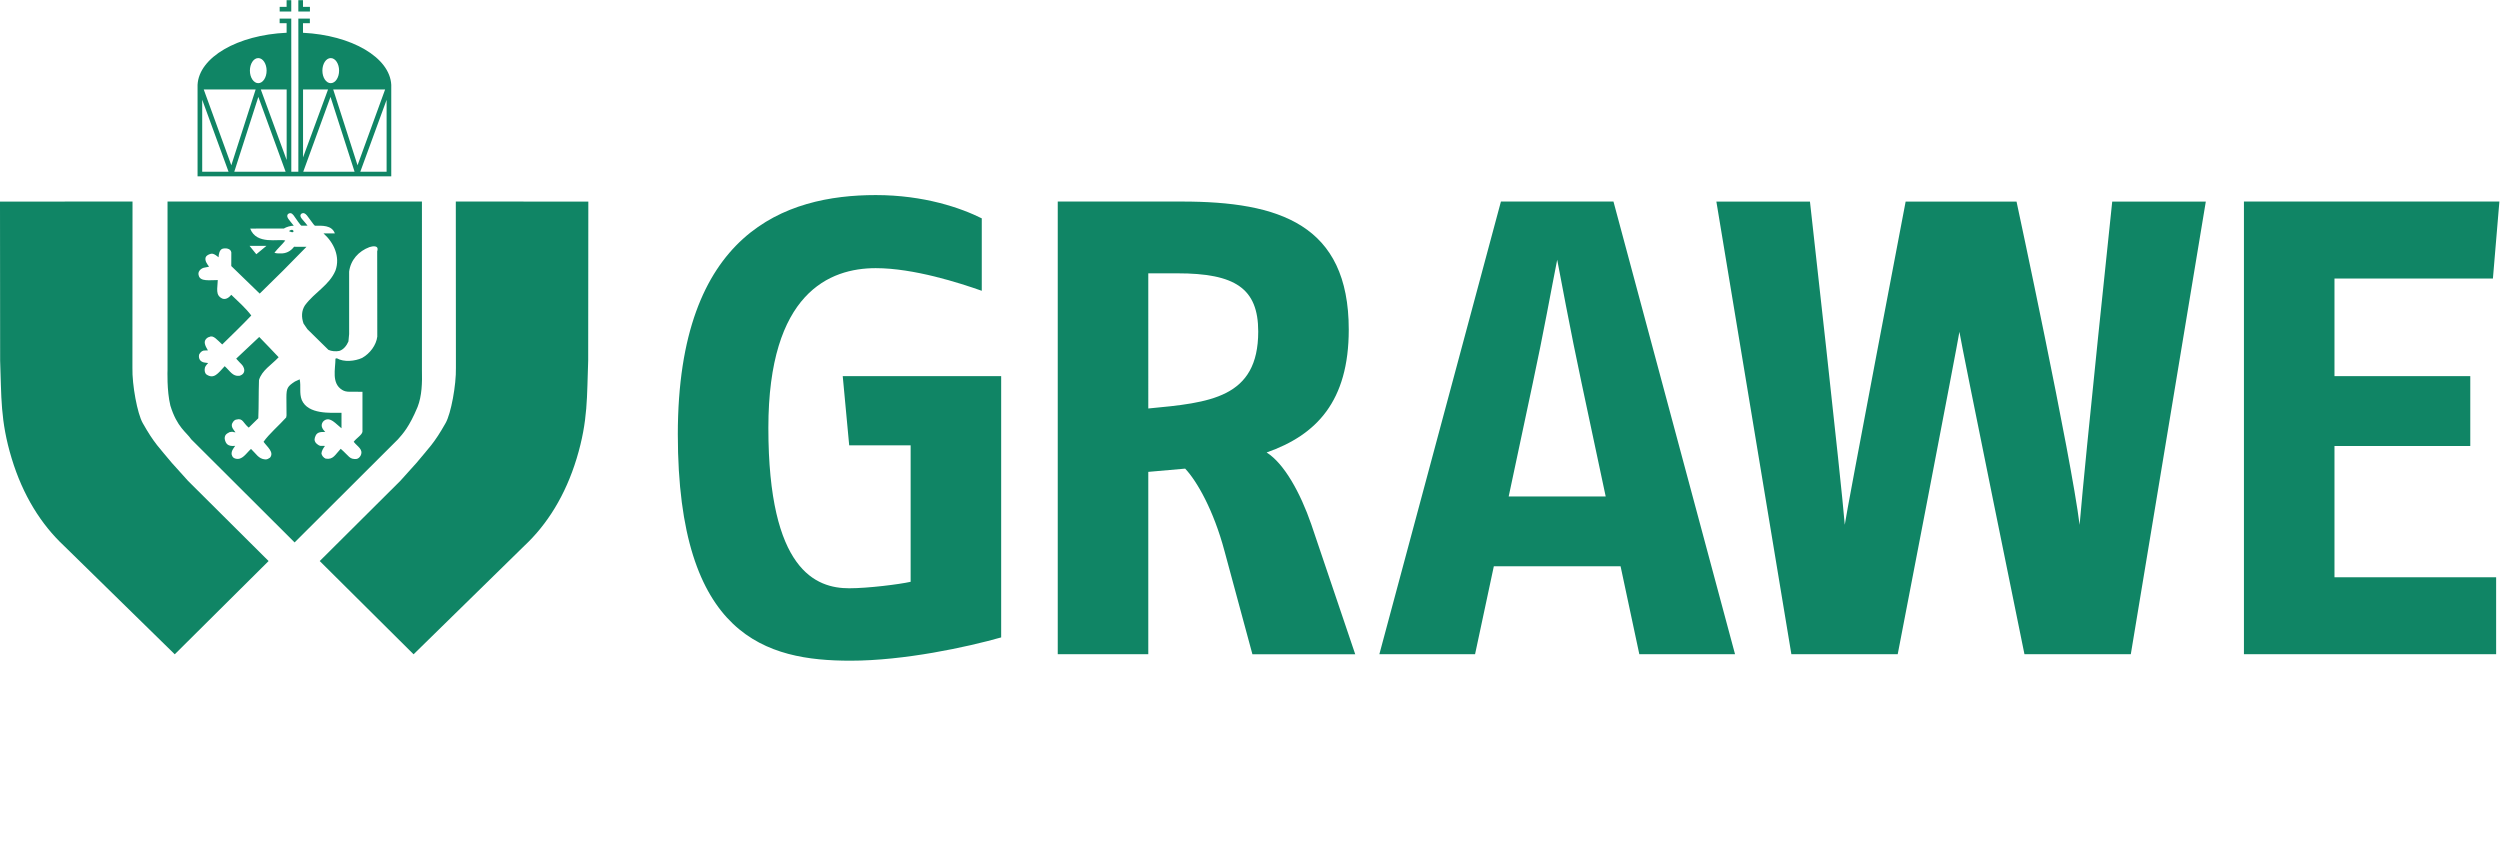
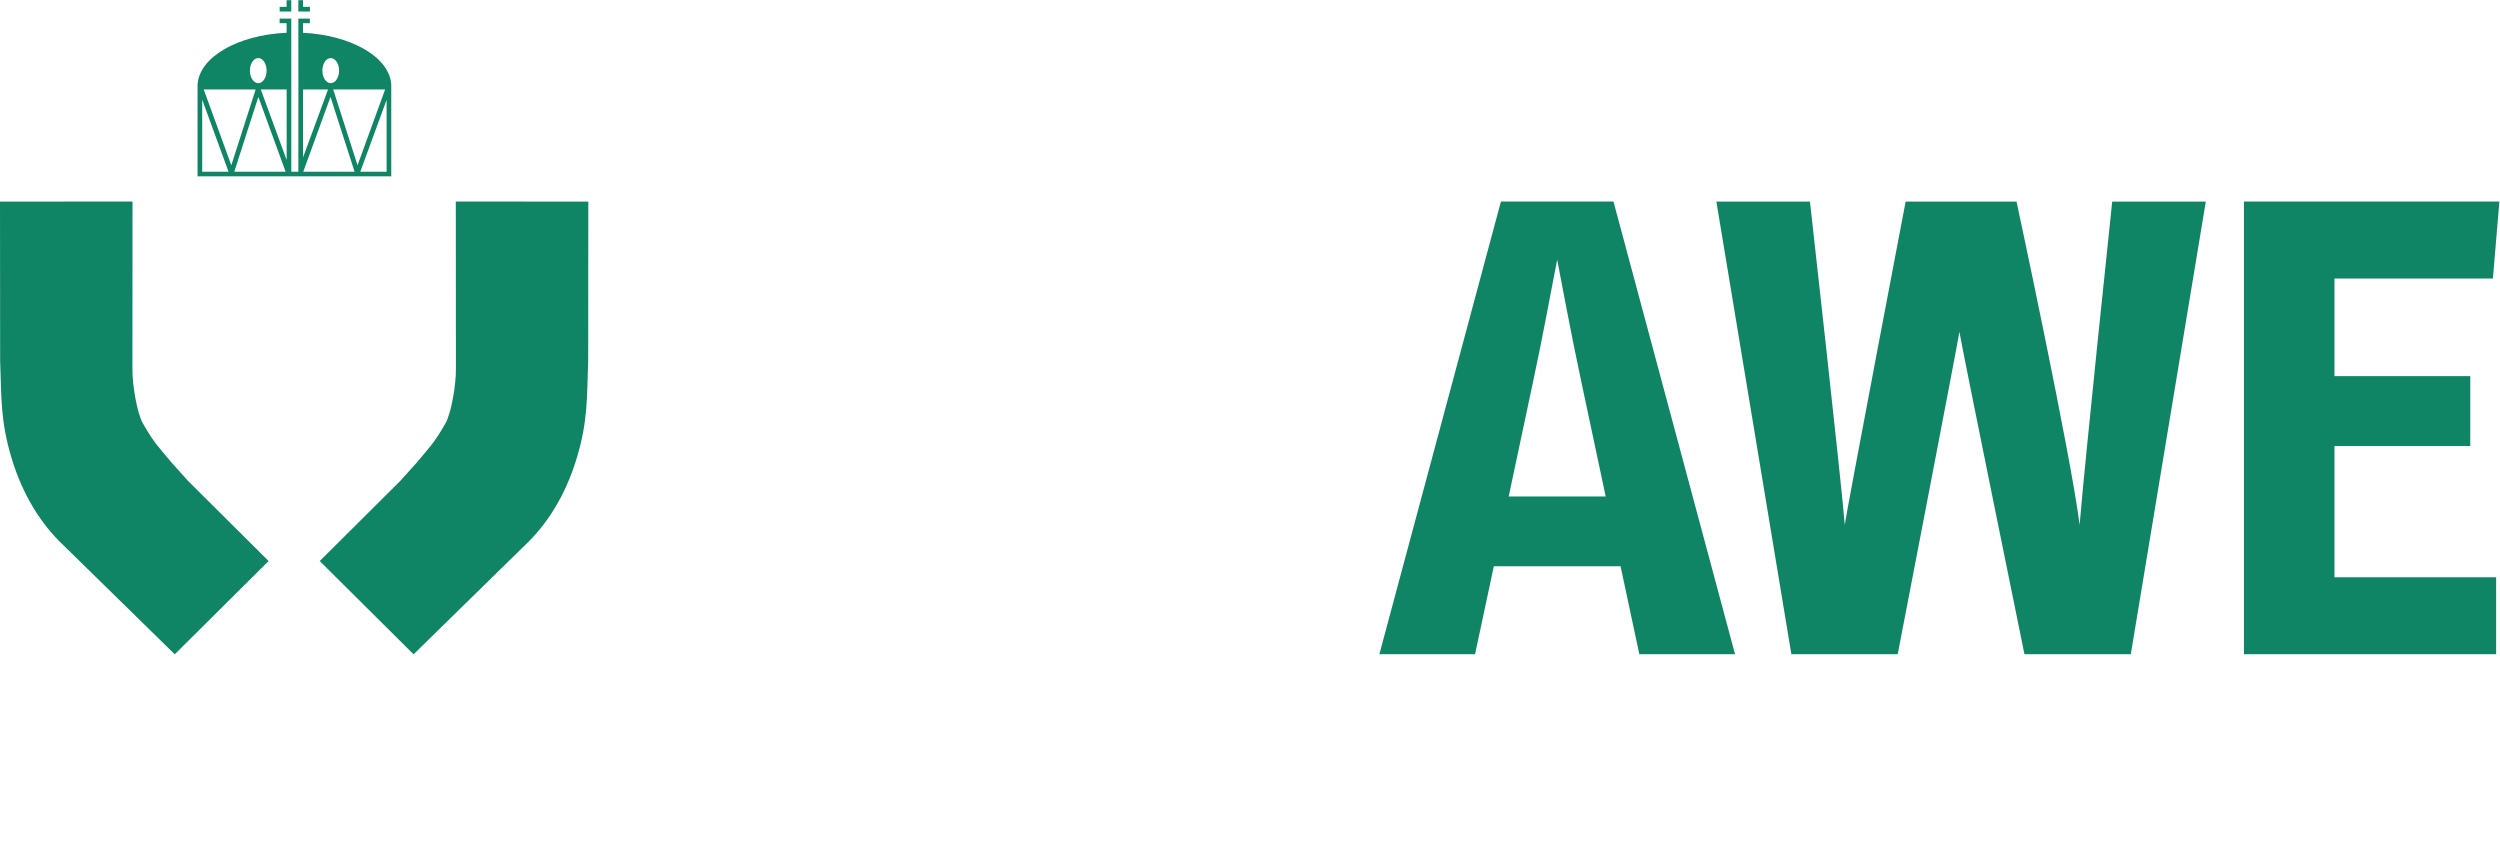
<svg xmlns="http://www.w3.org/2000/svg" xmlns:ns1="http://sodipodi.sourceforge.net/DTD/sodipodi-0.dtd" xmlns:ns2="http://www.inkscape.org/namespaces/inkscape" version="1.1" id="svg2" xml:space="preserve" width="690.787" height="236.56" viewBox="0 0 690.787 236.56" ns1:docname="GRAWE_Logo_2021_100-30-80-0.eps">
  <defs id="defs6" />
  <g id="g10" ns2:groupmode="layer" ns2:label="ink_ext_XXXXXX" transform="matrix(1.333,0,0,-1.333,0,182.56)">
    <g id="g12" transform="scale(0.1)">
      <path d="M 5167.51,792.242 H 4839.1 V 589.828 h 281.49 V 445.055 H 4839.1 V 172.922 h 335.09 V 13.41 H 4651.4 V 951.762 h 529.52 l -13.41,-159.52" style="fill:#108565;fill-opacity:1;fill-rule:nonzero;stroke:none" id="path14" />
      <path d="m 4416.91,13.48 h -220.47 c 0,0 -130.82,641.438 -134.82,668.235 C 4057.58,654.918 3933.74,13.48 3933.74,13.48 H 3713.29 L 3557.82,951.711 h 193.99 c 0,0 65.48,-584.191 72.18,-669.973 2.68,22.801 126.18,669.973 126.18,669.973 h 229.85 c 0,0 113.33,-528.055 130.75,-670.133 12.07,144.766 67.62,670.133 67.62,670.133 h 193.99 L 4416.91,13.48" style="fill:#108565;fill-opacity:1;fill-rule:nonzero;stroke:none" id="path16" />
      <path d="m 3398.12,13.398 -38.87,182.321 h -262.73 l -38.9,-182.321 h -198.39 l 252.02,938.379 h 233.26 L 3596.53,13.398 H 3398.12 M 3278.81,573.734 c -22.77,105.914 -48.27,243.981 -50.92,257.391 -12.06,-60.324 -28.17,-151.477 -50.97,-257.391 L 3127.34,340.48 h 201.06 l -49.59,233.254" style="fill:#108565;fill-opacity:1;fill-rule:nonzero;stroke:none" id="path18" />
-       <path d="m 2596.09,13.398 -57.64,213.153 c -22.79,85.801 -57.64,146.109 -81.76,171.59 l -76.42,-6.731 V 13.398 H 2192.59 V 951.762 h 257.38 c 201.08,0 345.85,-46.914 345.85,-265.422 0,-148.797 -67.02,-218.492 -170.24,-254.703 36.2,-22.774 69.71,-83.117 92.49,-148.797 l 91.15,-269.442 h -213.13 m -155.5,789.563 h -60.32 V 522.797 c 127.35,12.062 227.88,21.445 227.88,159.527 0,89.809 -48.26,120.637 -167.56,120.637" style="fill:#108565;fill-opacity:1;fill-rule:nonzero;stroke:none" id="path20" />
-       <path d="M 2075.3,48.262 C 2004.26,28.148 1874.23,0 1762.97,0 c -172.93,0 -357.93,48.262 -357.93,469.176 0,419.59 223.87,496 410.21,496 100.53,0 176.95,-26.824 219.84,-48.262 V 766.777 c -45.58,16.094 -140.75,46.918 -219.84,46.918 -95.18,0 -222.53,-50.945 -222.53,-331.113 0,-296.262 99.2,-332.453 167.56,-332.453 38.88,0 103.23,8.062 127.36,13.41 v 282.844 h -127.36 l -13.4,143.445 H 2075.3 V 48.262" style="fill:#108565;fill-opacity:1;fill-rule:nonzero;stroke:none" id="path22" />
      <path d="m 857.93,404.027 5.05,5.598 c 25.836,31.355 36.895,40.605 60.668,82.898 11.207,19.446 22.188,79.297 21.399,114.532 l -0.207,344.687 274.7,-0.047 -0.29,-329.601 c -2.87,-73.965 0.07,-123.828 -23.92,-202.871 -23.26,-76.621 -61.17,-136.871 -108.42,-181.075 L 857.297,13.262 662.781,206.559 829.785,372.75 857.93,404.027" style="fill:#108565;fill-opacity:1;fill-rule:nonzero;stroke:none" id="path24" />
      <path d="m 361.613,404.027 -5.054,5.598 c -25.836,31.355 -36.891,40.605 -60.664,82.898 -11.207,19.446 -22.192,79.297 -21.403,114.532 L 274.699,951.742 0,951.695 0.289,622.094 C 3.156,548.129 0.223,498.266 24.215,419.223 47.469,342.602 85.383,282.352 132.629,238.148 L 362.242,13.262 556.766,206.559 389.758,372.75 361.613,404.027" style="fill:#108565;fill-opacity:1;fill-rule:nonzero;stroke:none" id="path26" />
-       <path d="m 531.301,842.551 21.066,17.367 H 517.273 Z M 782.07,671.918 781.863,848.605 c 4.539,13.622 -10.164,10.637 -16.004,8.7 C 743.32,848.93 726.793,830.59 723.703,806.438 V 677.012 l -1.461,-15.278 c -3.629,-8.371 -9.812,-16.718 -18.894,-19.629 -7.461,-1.445 -16.012,-0.734 -22.551,2.196 l -43.629,42.894 -7.973,11.649 c -4.55,13.051 -4.55,26.144 2.903,37.777 20.707,27.813 50.16,41.266 63.246,71.992 10.359,28.907 -3.457,58.157 -24.723,77.071 h 23.508 c -6.34,17.73 -27.121,15.996 -41.477,15.996 -0.992,0.972 -1.957,1.906 -2.789,2.945 -11.437,14.023 -16.273,27.438 -25.242,21.84 -6.375,-6.313 4.363,-12.711 12.836,-24.735 h -12.223 c -1.031,0 -1.941,1.172 -3.222,2.762 -12.407,15.137 -15.418,28.074 -25.11,21.383 -4.894,-5.926 2.922,-12.43 12.043,-24.195 -5.996,0.168 -15.754,-2.719 -20.476,-5.817 -23.727,0 -50.141,-0.14 -69.875,-0.14 13.039,-34.453 58.847,-20.645 72.785,-24.778 -6.574,-8.347 -15.27,-16.05 -22.539,-25.269 4.355,-1.621 7.445,-1.426 11.637,-1.426 12,-0.754 21.984,4.355 29.066,13.785 8.023,0 18.066,-0.109 25.738,-0.109 -29.988,-31.078 -66.789,-67.871 -96.953,-96.969 l -58.933,57.106 0.097,28.347 c -1.152,8.18 -12.082,9.641 -19,7.281 -5.804,-2.722 -7.25,-11.679 -7.437,-17.476 -0.489,0.019 -9.27,8.922 -15.817,7.285 -4.183,-1.293 -8.73,-2.734 -10.902,-7.266 -2.379,-7.273 3.176,-14.261 7.012,-19.425 -0.485,0.129 -5.692,-1.668 -11.383,-2.375 -7.016,-2.309 -12.563,-8.735 -10.024,-16.032 3.008,-13.031 23.067,-9.339 39.454,-9.425 -0.344,-17.317 -5.793,-31.614 9.828,-38.528 7.281,-2.539 13.824,2.715 18.172,7.992 14.55,-14.003 29.996,-27.644 41.464,-42.898 -18.734,-19.809 -41.707,-41.867 -60.242,-60.059 -10.219,9.188 -18.363,19.981 -26.289,15.723 -4,-0.559 -7.992,-4.191 -9.453,-8.008 -2.727,-7.461 6.156,-19.531 6.129,-19.941 l -9.039,-0.422 c -4.531,-1.094 -7.453,-4.695 -9.438,-8.719 -0.918,-5.285 0.532,-11.816 6.536,-14.531 3.457,-2.199 12.585,-2.129 12.281,-2.734 0.304,0.261 -5.567,-5.461 -6.469,-8.899 -1.27,-4.902 -1.086,-10.918 2.91,-14.558 15.817,-10.754 24.18,2.324 37.985,17.089 11.375,-10.343 16.355,-21.445 30.347,-20 7.438,1.973 12.223,7.586 9.442,16.016 -2.551,7.273 -5.336,7.332 -15.969,19.617 l 47.73,44.914 c 19.059,-20.09 22.746,-23.086 40.25,-42.004 -14.84,-15.859 -34.726,-27.097 -40.738,-47.265 -1.016,-31.192 -0.297,-51.485 -1.445,-79.227 l -19.805,-19.414 c -11.699,9.375 -12.027,20.41 -25.398,16.727 -5.348,-0.703 -7.508,-5.321 -9.317,-8.953 -1.828,-6.731 3.305,-12.395 7.297,-17.481 -7.68,0 -2.328,2.344 -12.367,0.34 -7.68,-3.68 -10.359,-7.031 -10.027,-14.024 2,-10.039 6.355,-16.062 21.738,-14.402 -4.363,-6.008 -8.113,-10.801 -7.375,-17.726 1.359,-5.692 3.996,-7.598 8.004,-8.739 13.988,-3.781 21.761,10.742 32.136,20.117 10.364,-9.667 15.536,-20.644 29.09,-21.718 4.907,-0.539 7.09,1.804 10.364,3.652 9.023,11.375 -6.024,22.41 -13.438,32.859 11.453,16.399 32.184,34.036 46.902,50.391 l 0.731,4.356 c 0,17.109 -0.254,22.832 -0.254,37.062 0,19.617 2.398,23.191 17.73,33.164 l 9.79,4.473 c 3.085,-14.543 -1.278,-28.567 4.355,-42.903 13.09,-30.117 59.57,-26.445 82.309,-26.406 v -32.129 l -11.262,9.649 c 0,0 -10.817,10.429 -18.703,8.898 -4.18,-0.715 -8.711,-3.82 -10.164,-8.008 -2.907,-7.257 1.632,-13.254 6.535,-18.164 -9.543,0.254 -16.57,-0.402 -19.914,-7.433 -2.348,-5.36 -4.012,-9.707 0.676,-15.692 9.363,-8.703 10.363,-4.687 18.523,-5.937 -3.453,-4.551 -6.559,-9.492 -7.277,-15.285 0.527,-4.559 4.355,-9.09 8.714,-10.946 16.004,-2.668 19.489,8.106 31.27,20.391 17.98,-15.645 17.805,-22.16 32.723,-21.086 3.988,0.695 6.906,3.809 8.73,7.285 5.805,12.883 -6.758,18.215 -14.551,28.32 5.821,7.825 17.489,14.29 18.176,21.114 v 82.441 c -23.43,1.008 -32.773,-2.012 -42.172,4.055 -22.554,13.789 -13.812,43.758 -13.812,64.734 l 2.902,0.742 c 14.731,-8.562 37.629,-6.004 52.359,0.715 16.172,9.071 29.286,26.367 31.465,44.344 z M 762.496,396.625 610.684,245.148 458.863,396.625 h -0.008 l -62.453,62.297 c -9.828,14.676 -29.339,24.656 -43.238,69.805 -7.625,30.886 -5.875,74.238 -5.875,74.238 v 348.836 h 527.336 l -0.008,-348.797 c 0.703,-26.379 0.008,-54.152 -9.019,-77.051 -17.352,-41.66 -30.563,-55.558 -40.629,-67.031 l -62.473,-62.297" style="fill:#108565;fill-opacity:1;fill-rule:nonzero;stroke:none" id="path28" />
-       <path d="m 604.273,893.246 c -0.582,-1.738 -3.875,0.746 -4.605,-3.484 2.121,0 7.18,-3.61 8.723,-0.168 0.554,1.914 -2.399,4.019 -4.118,3.652" style="fill:#108565;fill-opacity:1;fill-rule:nonzero;stroke:none" id="path30" />
      <path d="m 603.762,1369.17 h -9.66 v -13.85 h -14.375 v -9.66 h 24.035 v 23.51" style="fill:#108565;fill-opacity:1;fill-rule:nonzero;stroke:none" id="path32" />
      <path d="m 618.395,1369.17 h 9.66 v -13.85 h 14.375 v -9.66 h -24.035 v 23.51" style="fill:#108565;fill-opacity:1;fill-rule:nonzero;stroke:none" id="path34" />
      <path d="m 801.387,1013.52 h -54.532 l 54.532,149.07 z m -110.715,170.61 h 107.644 l -57.187,-157.18 z m -62.098,-170.61 56.531,155.18 49.891,-155.18 z m -0.394,170.61 h 51.84 l -51.84,-140.91 z m 57.402,65.03 c 9.555,0 17.32,-11.66 17.32,-26.02 0,-14.37 -7.765,-26 -17.32,-26 -9.559,0 -17.309,11.63 -17.309,26 0,14.36 7.75,26.02 17.309,26.02 z m -91.367,-211.33 -53.637,146.3 h 53.637 z m -108.582,-24.31 49.875,155.18 56.539,-155.18 z m -63.313,170.61 h 107.633 l -50.465,-157.18 z m -3.164,-170.61 v 149.31 l 54.61,-149.31 z m 116.184,235.64 c 9.555,0 17.312,-11.66 17.312,-26.02 0,-14.37 -7.757,-26 -17.312,-26 -9.57,0 -17.32,11.63 -17.32,26 0,14.36 7.75,26.02 17.32,26.02 z m 92.738,52.43 v 19.89 h 14.235 v 9.55 h -23.875 l 0.109,-146.9 -0.109,-170.61 h -14.59 v 215.72 l -0.082,72.72 v 29.07 h -24.098 v -9.55 h 14.465 v -19.81 C 492.637,1297.17 412.355,1250.8 409.52,1193.68 v -189.72 h 184.613 216.898 v 189.72 c -2.82,56.79 -82.246,102.99 -182.953,107.91" style="fill:#108565;fill-opacity:1;fill-rule:nonzero;stroke:none" id="path36" />
    </g>
  </g>
</svg>